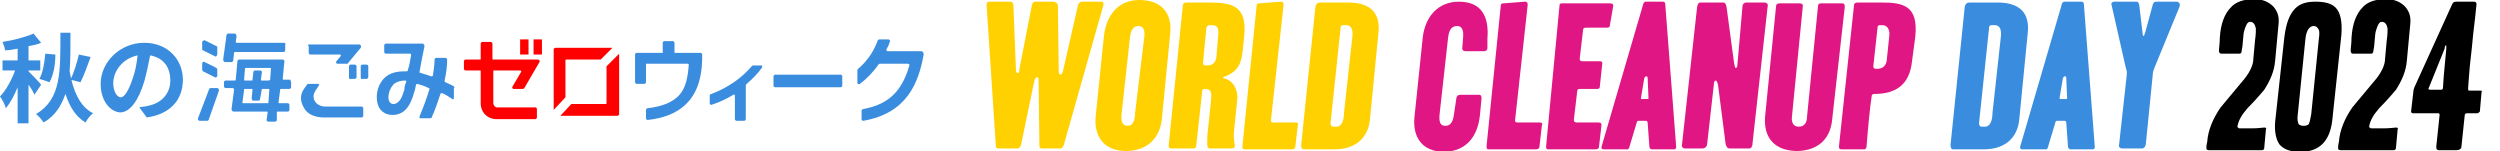
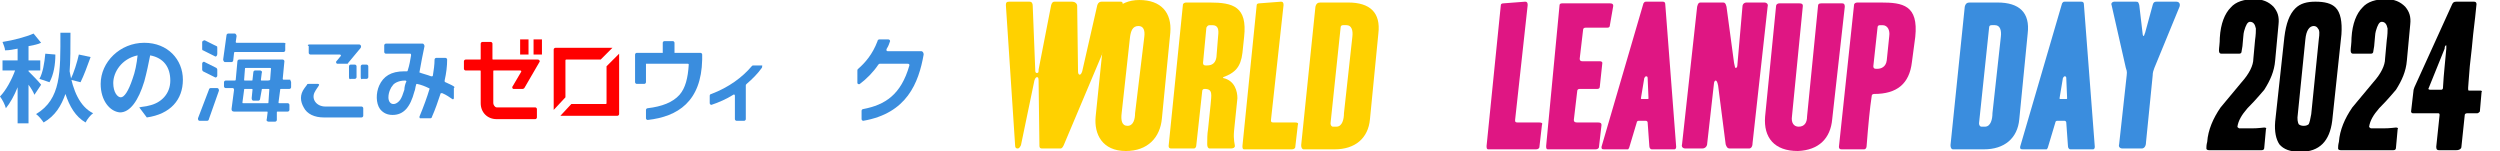
<svg xmlns="http://www.w3.org/2000/svg" version="1.1" id="レイヤー_1" x="0px" y="0px" viewBox="0 0 298 18" style="enable-background:new 0 0 298 18;" xml:space="preserve">
  <style type="text/css">
	.st0{fill:#3A8DDE;}
	.st1{fill:#FF0000;}
	.st2{fill:#FFD100;}
	.st3{fill:#DF1683;}
</style>
  <g>
    <g>
      <path class="st0" d="M4.1,11.3C4,11,3.7,10.5,3.4,10.1v4.6H2.1v-4.3c-0.4,1-0.9,1.9-1.4,2.5c-0.1-0.4-0.4-1-0.7-1.4    c0.7-0.7,1.4-2,1.8-3.1H0.3V7.2h1.8V5.8C1.6,5.9,1.1,6,0.6,6C0.6,5.7,0.4,5.3,0.3,5C1.6,4.8,3.1,4.4,4,4l0.9,1.1    c-0.4,0.2-1,0.3-1.5,0.4v1.7h1.4v1.2H3.4v0.1c0.3,0.3,1.3,1.3,1.5,1.6L4.1,11.3z M8.4,4c0,1.7,0,3.2-0.1,4.5    c0.4,2.3,1.2,4.2,2.8,5c-0.3,0.2-0.7,0.7-0.9,1.1c-1.2-0.7-1.9-1.9-2.4-3.4c-0.5,1.4-1.2,2.6-2.6,3.4c-0.2-0.3-0.6-0.8-0.9-1    c3-1.8,2.9-5,2.9-9.7H8.4z M4.7,9.4c0.4-0.7,0.6-1.9,0.7-3l1.2,0.1c0,1.2-0.2,2.4-0.7,3.3L4.7,9.4z M10.8,6.8    C10.4,7.9,10,9,9.6,9.8L8.4,9.5c0.4-0.8,0.8-2.1,1-3L10.8,6.8z" />
      <path class="st0" d="M16.6,12.8c0.4-0.1,0.8-0.1,1.1-0.2c1.5-0.3,2.6-1.4,2.6-3c0-1.6-0.8-2.7-2.4-3c-0.2,1-0.4,2-0.7,3.1    c-0.7,2.3-1.7,3.7-2.9,3.7C13.1,13.3,12,12,12,10c0-2.6,2.3-4.9,5.2-4.9c2.8,0,4.6,2,4.6,4.4c0,2.4-1.5,4.1-4.3,4.5L16.6,12.8z     M15.8,9.4c0.3-0.8,0.5-1.8,0.6-2.8c-1.9,0.4-2.9,2-2.9,3.3c0,1.1,0.5,1.7,0.9,1.7C14.8,11.6,15.3,10.9,15.8,9.4z" />
    </g>
    <g>
      <path class="st0" d="M105.8,6.1h4c0.2,0,0.3,0.2,0.3,0.4c-0.6,3.4-2,7-7.2,7.9c-0.1,0-0.2-0.1-0.2-0.2v-1c0-0.1,0.1-0.2,0.2-0.2    c2.6-0.5,4.5-1.7,5.5-5.2c0-0.1,0-0.2-0.2-0.2h-3.3c-0.1,0-0.1,0-0.2,0.1c-0.6,0.9-1.4,1.7-2.2,2.3c-0.1,0.1-0.3,0-0.3-0.1V8.4    c0-0.1,0-0.1,0.1-0.2c0.8-0.7,1.7-1.7,2.3-3.3c0-0.1,0.1-0.2,0.2-0.2l1.1,0c0.1,0,0.2,0.1,0.2,0.2c-0.1,0.3-0.2,0.6-0.4,0.9    C105.6,6,105.7,6.1,105.8,6.1" />
-       <path class="st0" d="M100.4,10.2c0,0.1-0.1,0.2-0.2,0.2h-7.8c-0.1,0-0.2-0.1-0.2-0.2V9.1c0-0.1,0.1-0.2,0.2-0.2h7.8    c0.1,0,0.2,0.1,0.2,0.2V10.2z" />
      <path class="st0" d="M90.8,8.1C90.3,8.8,89.7,9.4,89,10c-0.1,0.1-0.1,0.1-0.1,0.2v4c0,0.1-0.1,0.2-0.2,0.2h-0.9    c-0.1,0-0.2-0.1-0.2-0.2v-2.8c0-0.1-0.1-0.2-0.2-0.1c-0.8,0.5-1.7,0.9-2.6,1.2c-0.1,0-0.2-0.1-0.2-0.2v-0.9c0-0.1,0.1-0.2,0.2-0.2    c2.1-0.8,3.7-2,4.8-3.3c0.1-0.1,0.1-0.1,0.2-0.1h1.1C90.8,7.8,90.9,8,90.8,8.1" />
      <path class="st0" d="M83.5,6.3c0.1,0,0.2,0.1,0.2,0.2l0,0.6c-0.1,5-2.9,6.8-6.5,7.2c-0.1,0-0.2-0.1-0.2-0.2v-1    c0-0.1,0.1-0.2,0.2-0.2c1.7-0.2,3-0.7,3.8-1.6c0.7-0.8,1-2,1.1-3.6c0-0.1-0.1-0.1-0.1-0.1h-5C77,7.6,77,7.7,77,7.7l0,2.1    c0,0.1-0.1,0.2-0.2,0.2h-0.9c-0.1,0-0.2-0.1-0.2-0.2V6.5c0-0.1,0.1-0.2,0.2-0.2h3.1V5.1c0-0.1,0.1-0.2,0.2-0.2h1    c0.1,0,0.2,0.1,0.2,0.2v1.2H83.5z" />
      <path class="st1" d="M73.8,6.4v7.2c0,0.1-0.1,0.2-0.2,0.2h-6.8l1.3-1.4h4.1c0.1,0,0.1-0.1,0.1-0.1V7.9L73.8,6.4z M67.4,11.6V7.2    c0-0.1,0.1-0.1,0.1-0.1h4.1L73,5.7h-6.8c-0.1,0-0.2,0.1-0.2,0.2v7.2L67.4,11.6z" />
      <path class="st1" d="M62,4.7h1v1.8h-1V4.7z M63.6,4.7h1v1.8h-1V4.7z M58.8,12.3V8.5c0-0.1,0-0.1,0.1-0.1H62c0.1,0,0.2,0.1,0.1,0.2    l-1,1.7c-0.1,0.1,0,0.3,0.1,0.3h1.1c0.1,0,0.2-0.1,0.2-0.1l1.8-3.1c0.1-0.1,0-0.3-0.2-0.3h-5.3c-0.1,0-0.1,0-0.1-0.1V5.2    c0-0.1-0.1-0.2-0.2-0.2h-1c-0.1,0-0.2,0.1-0.2,0.2V7c0,0.1,0,0.1-0.1,0.1h-1.7c-0.1,0-0.2,0.1-0.2,0.2v0.9c0,0.1,0.1,0.2,0.2,0.2    h1.7c0.1,0,0.1,0,0.1,0.1v3.8c0,1.1,0.8,1.9,1.9,1.9h4.6c0.1,0,0.2-0.1,0.2-0.2V13c0-0.1-0.1-0.2-0.2-0.2l-4.6,0    C59,12.8,58.8,12.5,58.8,12.3" />
      <path class="st0" d="M54.1,10.3c-0.3-0.2-0.6-0.3-1-0.5c-0.1,0-0.1-0.1-0.1-0.2c0.2-0.9,0.3-1.7,0.3-2.5c0-0.1-0.1-0.2-0.2-0.2    h-1.1c-0.1,0-0.2,0.1-0.2,0.2c0,0.6-0.1,1.3-0.2,1.9c0,0.1-0.1,0.1-0.2,0.1c-0.5-0.2-1-0.3-1.5-0.5C50,8.7,50,8.6,50,8.6    c0.2-1.1,0.4-2.2,0.6-3.1c0-0.1-0.1-0.3-0.2-0.3h-4.4c-0.1,0-0.2,0.1-0.2,0.2v0.8c0,0.1,0.1,0.2,0.2,0.2h2.9C49,6.4,49,6.5,49,6.6    c-0.1,0.6-0.2,1.2-0.4,1.8c0,0.1-0.1,0.1-0.1,0.1c-0.1,0-0.2,0-0.2,0c0,0,0,0-0.1,0v0c-1.6,0-2.5,0.6-3,1.7    c-0.4,0.9-0.4,2.1,0.1,2.8c0.4,0.5,0.9,0.7,1.5,0.7c1.3,0,2.1-0.9,2.6-2.8c0.1-0.2,0.1-0.5,0.2-0.8c0-0.1,0.1-0.1,0.1-0.1    c0.5,0.1,1,0.3,1.4,0.5c0.1,0,0.1,0.1,0.1,0.1c-0.3,1-0.7,2.1-1.2,3.3c0,0.1,0,0.2,0.1,0.2h1.2c0.1,0,0.2-0.1,0.2-0.2    c0.4-0.9,0.7-1.8,1-2.7c0-0.1,0.1-0.1,0.2-0.1c0.5,0.2,0.9,0.5,1.2,0.7c0.1,0.1,0.2,0,0.2-0.1v-1.2C54.2,10.4,54.2,10.4,54.1,10.3     M48.3,9.6c0.1,0,0.2,0.1,0.1,0.2c-0.1,0.2-0.2,0.6-0.2,0.9c-0.2,0.6-0.3,0.9-0.5,1.2c-0.6,0.8-1.4,0.6-1.4-0.3    c0-0.6,0.3-1.2,0.5-1.4C46.9,10,47.4,9.6,48.3,9.6" />
      <path class="st0" d="M36.9,5.3h5.9c0.2,0,0.3,0.2,0.2,0.4l-1.5,1.8c0,0.1-0.1,0.1-0.2,0.1h-1.1c-0.1,0-0.2-0.2-0.1-0.3l0.5-0.6    c0.1-0.1,0-0.2-0.1-0.2h-3.5c-0.1,0-0.2-0.1-0.2-0.2V5.5C36.6,5.4,36.7,5.3,36.9,5.3 M41.6,9.2V7.9c0-0.1,0.1-0.2,0.2-0.2h0.5    c0.1,0,0.2,0.1,0.2,0.2v1.3c0,0.1-0.1,0.2-0.2,0.2h-0.5C41.7,9.5,41.6,9.4,41.6,9.2 M43,9.2V7.9c0-0.1,0.1-0.2,0.2-0.2h0.5    c0.1,0,0.2,0.1,0.2,0.2v1.3c0,0.1-0.1,0.2-0.2,0.2h-0.5C43.1,9.5,43,9.4,43,9.2 M38.8,12.7c-1.1,0-1.7-0.9-1.3-1.7    c0.2-0.4,0.4-0.6,0.5-0.8c0.1-0.1,0-0.2-0.1-0.2h-1.1c-0.1,0-0.2,0-0.2,0.1c-0.1,0.1-0.2,0.3-0.3,0.4c-0.6,0.8-0.5,1.6-0.1,2.3    c0.4,0.8,1.3,1.2,2.4,1.2h4.5c0.1,0,0.2-0.1,0.2-0.2v-0.9c0-0.1-0.1-0.2-0.2-0.2L38.8,12.7z" />
      <path class="st0" d="M25.6,6.7L24.2,6c-0.1,0-0.1-0.1-0.1-0.2V5c0-0.1,0.2-0.2,0.3-0.2l1.4,0.7c0.1,0,0.1,0.1,0.1,0.2v0.7    C25.9,6.7,25.7,6.8,25.6,6.7 M25.9,9V8.3c0-0.1-0.1-0.2-0.1-0.2l-1.4-0.7c-0.1-0.1-0.3,0-0.3,0.2v0.7c0,0.1,0.1,0.2,0.1,0.2    l1.4,0.7C25.7,9.3,25.9,9.2,25.9,9 M25.9,10.5h-0.8c-0.1,0-0.2,0.1-0.2,0.2l-1.3,3.4c0,0.1,0,0.3,0.2,0.3h0.9    c0.1,0,0.2-0.1,0.2-0.2l1.2-3.4C26.1,10.6,26,10.5,25.9,10.5 M33.8,5.1h-5.6c-0.1,0-0.1-0.1-0.1-0.1l0.1-0.7    c0-0.1-0.1-0.3-0.2-0.3h-0.8c-0.1,0-0.2,0.1-0.2,0.2l-0.4,2.9c0,0.1,0.1,0.3,0.2,0.3h0.8c0.1,0,0.2-0.1,0.2-0.2l0.1-0.9    c0-0.1,0.1-0.1,0.1-0.1h5.8c0.1,0,0.2-0.1,0.2-0.2V5.3C34.1,5.2,34,5.1,33.8,5.1 M34.7,9.8v0.6c0,0.1-0.1,0.2-0.2,0.2h-1    c-0.1,0-0.1,0-0.1,0.1l-0.2,1.5c0,0.1,0,0.1,0.1,0.1h1c0.1,0,0.2,0.1,0.2,0.2v0.6c0,0.1-0.1,0.2-0.2,0.2h-1.2    c-0.1,0-0.1,0-0.1,0.1L33,14.3c0,0.1-0.1,0.2-0.2,0.2h-0.8c-0.1,0-0.3-0.1-0.2-0.3l0.1-0.8c0-0.1,0-0.1-0.1-0.1h-3.9    c-0.2,0-0.3-0.1-0.3-0.3l0.3-2.3c0-0.1-0.1-0.2-0.1-0.2h-0.9c-0.1,0-0.2-0.1-0.2-0.2V9.8c0-0.1,0.1-0.2,0.2-0.2h1.1    c0.1,0,0.1-0.1,0.1-0.1l0.2-2.2c0-0.1,0.1-0.2,0.2-0.2h5.2c0.1,0,0.2,0.1,0.2,0.2l-0.2,2.1c0,0.1,0.1,0.1,0.1,0.1h0.8    C34.6,9.6,34.7,9.7,34.7,9.8 M32.1,10.7c0-0.1,0-0.1-0.1-0.1h-0.7c-0.1,0-0.1,0-0.1,0.1L31,11.8c0,0.1-0.1,0.2-0.2,0.2h-0.6    c-0.1,0-0.2-0.1-0.2-0.3l0.1-1c0-0.1,0-0.1-0.1-0.1h-0.8c-0.1,0-0.1,0-0.1,0.1l-0.2,1.5c0,0.1,0,0.1,0.1,0.1h2.9    c0.1,0,0.1,0,0.1-0.1L32.1,10.7z M32.2,9.5l0.1-1.3c0-0.1,0-0.1-0.1-0.1h-2.9c-0.1,0-0.1,0-0.1,0.1l-0.1,1.3c0,0.1,0,0.1,0.1,0.1    h0.8c0.1,0,0.1,0,0.1-0.1l0.1-0.9c0-0.1,0.1-0.2,0.2-0.2h0.6c0.1,0,0.3,0.1,0.2,0.3l-0.1,0.8c0,0.1,0,0.1,0.1,0.1h0.7    C32.2,9.6,32.2,9.5,32.2,9.5" />
    </g>
  </g>
-   <path class="st2" d="M126.8,17.3c-0.1,0.2-0.2,0.4-0.4,0.4h-2.2c-0.2,0-0.3-0.1-0.3-0.3l-0.1-7.8c0-0.4-0.1-0.4-0.2-0.4  c-0.1,0-0.2,0.1-0.3,0.4l-1.6,7.7c-0.1,0.2-0.2,0.4-0.4,0.4h-2.3c-0.2,0-0.3-0.1-0.3-0.4l-1.1-16.7c0-0.3,0.1-0.4,0.4-0.4h2.4  c0.3,0,0.4,0.2,0.4,0.5l0.3,7.6c0,0.2,0,0.4,0.2,0.4c0.2,0,0.2-0.1,0.2-0.4l1.5-7.7c0.1-0.3,0.2-0.4,0.4-0.4h2.1  c0.3,0,0.6,0.2,0.6,0.5l0.1,7.8c0,0.3,0.1,0.4,0.2,0.4c0.1,0,0.2-0.1,0.3-0.4l1.8-7.9c0.1-0.3,0.3-0.4,0.5-0.4h2.3  c0.2,0,0.3,0.2,0.2,0.5L126.8,17.3z" />
+   <path class="st2" d="M126.8,17.3c-0.1,0.2-0.2,0.4-0.4,0.4h-2.2c-0.2,0-0.3-0.1-0.3-0.3l-0.1-7.8c0-0.4-0.1-0.4-0.2-0.4  c-0.1,0-0.2,0.1-0.3,0.4l-1.6,7.7c-0.1,0.2-0.2,0.4-0.4,0.4c-0.2,0-0.3-0.1-0.3-0.4l-1.1-16.7c0-0.3,0.1-0.4,0.4-0.4h2.4  c0.3,0,0.4,0.2,0.4,0.5l0.3,7.6c0,0.2,0,0.4,0.2,0.4c0.2,0,0.2-0.1,0.2-0.4l1.5-7.7c0.1-0.3,0.2-0.4,0.4-0.4h2.1  c0.3,0,0.6,0.2,0.6,0.5l0.1,7.8c0,0.3,0.1,0.4,0.2,0.4c0.1,0,0.2-0.1,0.3-0.4l1.8-7.9c0.1-0.3,0.3-0.4,0.5-0.4h2.3  c0.2,0,0.3,0.2,0.2,0.5L126.8,17.3z" />
  <path class="st2" d="M138.5,14.1c-0.2,2.3-1.7,3.9-4.3,3.9c-2.8,0-3.8-2-3.6-4.1l1-9.7c0.3-2.4,1.7-4.2,4.2-4.2  c2.6,0,3.9,1.5,3.7,3.9L138.5,14.1z M136.4,4.4c0.1-0.8-0.1-1.3-0.7-1.3c-0.7,0-0.9,0.6-1,1.3l-1,9.1c-0.1,0.8,0,1.5,0.7,1.5  c0.7,0,0.9-0.8,0.9-1.5L136.4,4.4z" />
  <path class="st2" d="M141,0.6c0-0.2,0.2-0.3,0.4-0.3c0.6,0,1.6,0,2.8,0c2.8,0,4.5,0.5,4.1,4.1l-0.2,1.9c-0.2,1.7-0.9,2.4-2.3,2.9  l0,0.1c1.4,0.3,1.7,1.6,1.7,2.4l-0.4,3.9c-0.1,1.1,0.1,1.6,0.1,1.8c0,0.2-0.2,0.3-0.5,0.3h-2.5c-0.2,0-0.3-0.2-0.3-0.5  c0-0.6,0-1.2,0.1-1.8l0.3-2.9c0.1-1.2,0.3-1.9-0.7-1.9c-0.2,0-0.3,0.1-0.3,0.3l-0.7,6.4c0,0.2-0.1,0.4-0.3,0.4c-0.5,0-1.6,0-2.7,0  c-0.2,0-0.3-0.1-0.3-0.3L141,0.6z M145.2,4.3c0.1-0.8,0-1.3-0.7-1.3h-0.3c-0.2,0-0.3,0.1-0.4,0.3l-0.4,4.2c0,0.2,0.1,0.3,0.3,0.3  h0.2c0.6,0,1-0.3,1.1-1L145.2,4.3z" />
  <path class="st2" d="M152.7,0.2c0.2,0,0.3,0.1,0.3,0.4l-1.5,13.7c0,0.2,0,0.3,0.3,0.3h2.6c0.3,0,0.4,0.1,0.3,0.3l-0.3,2.6  c0,0.2-0.2,0.3-0.4,0.3h-5.7c-0.2,0-0.2-0.2-0.2-0.4l1.7-16.8c0-0.1,0.1-0.2,0.3-0.2L152.7,0.2z" />
  <path class="st2" d="M156.8,0.8c0.1-0.4,0.3-0.5,0.6-0.5h3.3c2.6,0,3.9,1.2,3.6,3.7l-1,10.2c-0.2,2.3-1.8,3.6-4.2,3.6h-3.7  c-0.2,0-0.3-0.2-0.3-0.5L156.8,0.8z M158.6,14.7c0,0.2,0.1,0.4,0.3,0.4h0.4c0.7,0,0.9-0.9,0.9-1.6l1-9.1c0.1-0.8-0.1-1.4-0.7-1.4  h-0.4c-0.2,0-0.3,0.1-0.3,0.3L158.6,14.7z" />
-   <path class="st3" d="M177.3,5.7c0,0.2-0.1,0.4-0.4,0.4l-2.2,0c-0.2,0-0.4-0.1-0.4-0.3l0.1-1.3c0.1-1-0.2-1.4-0.7-1.4  c-0.7,0-1,0.5-1.1,1.5l-1,9c-0.1,1,0.1,1.4,0.7,1.4c0.6,0,0.9-0.5,1-1.3l0.3-2c0-0.2,0.2-0.4,0.4-0.4l2.3,0c0.2,0,0.3,0.1,0.3,0.4  l-0.2,2.1c-0.3,2.6-1.7,4.2-4.2,4.3c-2.9,0-3.8-2-3.6-4.1l1-9.6c0.3-2.4,1.8-4.2,4.3-4.2c2.8,0,3.6,1.9,3.4,4.4L177.3,5.7z" />
  <path class="st3" d="M181.8,0.2c0.2,0,0.3,0.1,0.3,0.4l-1.5,13.7c0,0.2,0,0.3,0.3,0.3h2.6c0.3,0,0.4,0.1,0.3,0.3l-0.3,2.6  c0,0.2-0.2,0.3-0.4,0.3h-5.7c-0.2,0-0.2-0.2-0.2-0.4l1.7-16.8c0-0.1,0.1-0.2,0.3-0.2L181.8,0.2z" />
  <path class="st3" d="M191.9,3c0,0.2-0.1,0.3-0.3,0.3h-2.6c-0.2,0-0.3,0.1-0.3,0.3l-0.4,3.4c0,0.2,0.1,0.3,0.3,0.3h2.1  c0.2,0,0.3,0.1,0.3,0.2l-0.3,2.8c0,0.2-0.1,0.3-0.3,0.3h-2.1c-0.2,0-0.3,0.1-0.3,0.3l-0.4,3.4c0,0.2,0.1,0.3,0.4,0.3h2.5  c0.3,0,0.4,0.1,0.4,0.3l-0.3,2.6c0,0.2-0.2,0.3-0.4,0.3l-5.7,0c-0.2,0-0.2-0.2-0.2-0.4l1.6-16.8c0-0.1,0.1-0.2,0.3-0.2h5.7  c0.3,0,0.4,0.1,0.4,0.3L191.9,3z" />
  <path class="st3" d="M199.8,17.5c0,0.2-0.1,0.3-0.2,0.3h-2.7c-0.2,0-0.3-0.2-0.3-0.4l-0.2-2.8c0-0.1-0.1-0.2-0.2-0.2h-0.9  c-0.1,0-0.2,0.1-0.2,0.2l-0.9,3c-0.1,0.2-0.1,0.2-0.2,0.2h-2.8c-0.3,0-0.3-0.1-0.3-0.3l5-17.1c0.1-0.1,0.1-0.2,0.3-0.2h2  c0.2,0,0.3,0.1,0.3,0.3L199.8,17.5z M195.6,11.7c0,0.1,0,0.1,0.1,0.1h0.7c0.1,0,0.1,0,0.1-0.1l-0.1-2.4c0-0.2-0.1-0.2-0.2-0.2  c-0.1,0-0.1,0.1-0.2,0.2L195.6,11.7z" />
  <path class="st3" d="M208.9,17.1c0,0.4-0.2,0.6-0.4,0.6h-2.3c-0.3,0-0.4-0.2-0.5-0.5l-0.9-7c-0.1-0.5-0.2-0.6-0.3-0.6  c-0.1,0-0.2,0.2-0.2,0.4l-0.8,7.1c0,0.3-0.2,0.6-0.6,0.6h-2c-0.3,0-0.5-0.2-0.4-0.5l1.8-16.4c0.1-0.4,0.2-0.5,0.4-0.5l2.7,0  c0.2,0,0.3,0.1,0.4,0.5l0.9,6.7c0.1,0.4,0.1,0.6,0.2,0.6c0.1,0,0.2-0.1,0.2-0.4l0.6-6.9c0-0.3,0.2-0.5,0.5-0.5c0.5,0,1.2,0,2.1,0  c0.3,0,0.5,0.2,0.4,0.5L208.9,17.1z" />
  <path class="st3" d="M218.4,14.2c-0.2,2.3-1.6,3.7-4.1,3.8c-2.8,0-4.1-1.6-3.9-4.1l1.3-13.1c0-0.3,0.2-0.4,0.4-0.4h2.4  c0.3,0,0.4,0.1,0.4,0.3l-1.3,13.2c-0.1,0.7,0.2,1.2,0.8,1.2c0.7,0,1-0.5,1-1.2l1.3-13.1c0-0.3,0.1-0.4,0.4-0.4c1.5,0,2.3,0,2.5,0  c0.2,0,0.3,0.1,0.3,0.4L218.4,14.2z" />
  <path class="st3" d="M227.9,7.4c-0.3,2.6-1.8,3.8-4.5,3.8c-0.2,0-0.3,0.1-0.3,0.3c-0.2,1.3-0.4,3.3-0.6,5.9c0,0.2-0.1,0.4-0.3,0.4  c-0.5,0-1.6,0-2.7,0c-0.2,0-0.3-0.1-0.3-0.3L221,0.6c0-0.2,0.2-0.3,0.4-0.3c0.6,0,1.6,0,2.8,0c2.6,0,4.5,0.3,4.1,4.1L227.9,7.4z   M225.2,4.3c0.1-0.7-0.2-1.3-0.8-1.3h-0.3c-0.2,0-0.3,0.1-0.3,0.3l-0.5,4.6c0,0.2,0.1,0.3,0.3,0.3h0.2c0.4,0,1-0.2,1.1-1L225.2,4.3z  " />
  <path class="st0" d="M234.2,0.8c0.1-0.4,0.3-0.5,0.6-0.5h3.3c2.6,0,3.9,1.2,3.6,3.7l-1,10.2c-0.2,2.3-1.8,3.6-4.2,3.6h-3.7  c-0.2,0-0.3-0.2-0.3-0.5L234.2,0.8z M235.9,14.7c0,0.2,0.1,0.4,0.3,0.4h0.4c0.7,0,0.9-0.9,0.9-1.6l1-9.1c0.1-0.8-0.1-1.4-0.7-1.4  h-0.4c-0.2,0-0.3,0.1-0.3,0.3L235.9,14.7z" />
  <path class="st0" d="M249.7,17.5c0,0.2-0.1,0.3-0.2,0.3h-2.7c-0.2,0-0.3-0.2-0.3-0.4l-0.2-2.8c0-0.1-0.1-0.2-0.2-0.2h-0.9  c-0.1,0-0.2,0.1-0.2,0.2l-0.9,3c-0.1,0.2-0.1,0.2-0.2,0.2h-2.8c-0.3,0-0.3-0.1-0.3-0.3l5-17.1c0.1-0.1,0.1-0.2,0.3-0.2h2  c0.2,0,0.3,0.1,0.3,0.3L249.7,17.5z M245.5,11.7c0,0.1,0,0.1,0.1,0.1h0.7c0.1,0,0.1,0,0.1-0.1l-0.1-2.4c0-0.2-0.1-0.2-0.2-0.2  c-0.1,0-0.1,0.1-0.2,0.2L245.5,11.7z" />
  <path class="st0" d="M256.8,8.1c-0.1,0.3-0.2,0.5-0.2,0.9l-0.8,8c0,0.4-0.2,0.7-0.5,0.7H253c-0.3,0-0.5-0.2-0.4-0.5l0.9-8.2  c0-0.2,0.1-0.4-0.1-0.9l-1.7-7.5c-0.1-0.2,0.1-0.4,0.3-0.4h2.6c0.3,0,0.3,0.1,0.4,0.4l0.4,3.4c0,0.2,0.1,0.3,0.1,0.3  c0.1,0,0.1-0.2,0.2-0.4l0.9-3.3c0.1-0.4,0.3-0.4,0.5-0.4h2.3c0.4,0,0.5,0.3,0.4,0.6L256.8,8.1z" />
  <g>
    <path d="M271.2,7.2c-0.1,1.3-0.6,2.4-1.3,3.5c-0.2,0.2-0.8,1-2,2.2c-0.7,0.8-1.1,1.5-1.2,2.2c0,0.1,0.1,0.1,0.2,0.2   c0.4,0,0.9,0,1.5,0c0.8,0,1.4-0.1,1.5-0.1c0.2,0,0.3,0.1,0.2,0.2l-0.2,2.2c0,0.2-0.1,0.3-0.3,0.3l-6.3,0c-0.2,0-0.3-0.1-0.3-0.2   c0-0.2,0-0.4,0.1-0.8c0.1-1.4,0.7-2.8,1.6-4.1c0.1-0.1,0.9-1.1,2.5-3c0.9-1,1.4-2,1.4-2.8l0.2-2.2c0.1-0.7,0.1-1.1,0.1-1.4   c-0.1-0.5-0.3-0.8-0.7-0.8c-0.3,0-0.5,0.4-0.7,1.1c-0.1,0.3-0.1,0.9-0.2,1.8l-0.1,0.6c0,0.2-0.1,0.3-0.3,0.3c-0.2,0-0.8,0-2.1,0   c-0.2,0-0.3-0.1-0.3-0.4c0-0.3,0.1-0.8,0.1-1.5c0.1-1.7,0.6-2.9,1.3-3.6c0.6-0.7,1.6-1,2.8-1c1,0,1.7,0.3,2.3,0.9   c0.5,0.6,0.7,1.2,0.6,2.1L271.2,7.2z" />
    <path d="M278,14.4c-0.3,2.4-1.5,3.7-3.8,3.7c-1.2,0-2-0.3-2.5-0.9c-0.4-0.6-0.6-1.5-0.5-2.7l1.1-10.1c0.2-1.6,0.6-2.7,1.3-3.4   c0.6-0.6,1.4-0.8,2.4-0.8c1.1,0,1.9,0.2,2.4,0.7c0.6,0.6,0.8,1.7,0.7,3.2L278,14.4z M275.5,13.6l0.9-8.9c0.1-0.7,0.1-1.1-0.1-1.3   c-0.1-0.2-0.3-0.3-0.5-0.3c-0.5,0-0.9,0.5-1,1.6l-0.9,8.9c-0.1,0.6,0,1,0.1,1.2c0.1,0.1,0.3,0.2,0.6,0.2c0.3,0,0.5-0.1,0.6-0.2   C275.3,14.6,275.4,14.2,275.5,13.6z" />
    <path d="M286.9,7.2c-0.1,1.3-0.6,2.4-1.3,3.5c-0.2,0.2-0.8,1-2,2.2c-0.7,0.8-1.1,1.5-1.2,2.2c0,0.1,0.1,0.1,0.2,0.2   c0.4,0,0.9,0,1.5,0c0.8,0,1.4-0.1,1.5-0.1c0.2,0,0.3,0.1,0.2,0.2l-0.2,2.2c0,0.2-0.1,0.3-0.3,0.3l-6.3,0c-0.2,0-0.3-0.1-0.3-0.2   c0-0.2,0-0.4,0.1-0.8c0.1-1.4,0.7-2.8,1.6-4.1c0.1-0.1,0.9-1.1,2.5-3c0.9-1,1.4-2,1.4-2.8l0.2-2.2c0.1-0.7,0.1-1.1,0.1-1.4   c-0.1-0.5-0.3-0.8-0.7-0.8c-0.3,0-0.5,0.4-0.7,1.1c-0.1,0.3-0.1,0.9-0.2,1.8l-0.1,0.6c0,0.2-0.1,0.3-0.3,0.3c-0.2,0-0.8,0-2.1,0   c-0.2,0-0.3-0.1-0.3-0.4c0-0.3,0.1-0.8,0.1-1.5c0.1-1.7,0.6-2.9,1.3-3.6c0.6-0.7,1.6-1,2.8-1c1,0,1.7,0.3,2.3,0.9   c0.5,0.6,0.7,1.2,0.6,2.1L286.9,7.2z" />
    <path d="M295.3,13.5c-0.1,0-0.5,0-1.2,0c-0.2,0-0.3,0.1-0.3,0.2l-0.4,3.8c0,0.2-0.2,0.4-0.6,0.4h-2.1c-0.2,0-0.3-0.1-0.3-0.4   l0.4-3.8c0-0.2-0.1-0.2-0.2-0.2c-0.1,0-0.6,0-1.5,0c-0.7,0-1.2,0-1.5,0c-0.1,0-0.2-0.1-0.2-0.2l0.3-2.6l0.1-0.3l4.5-9.9   c0.1-0.2,0.2-0.3,0.5-0.3h2.1c0.2,0,0.3,0.1,0.3,0.3c-0.1,0.9-0.2,2.1-0.4,3.6c-0.1,1-0.2,2.2-0.4,3.8c-0.1,1.5-0.2,2.3-0.2,2.6   c0,0.2,0,0.3,0.1,0.3c0.5,0,0.9,0,1.4,0c0.1,0,0.2,0.1,0.1,0.2l-0.2,2.3C295.5,13.4,295.4,13.5,295.3,13.5z M291.6,5.8   c0-0.3,0-0.4,0-0.4c-0.1,0-0.2,0.1-0.2,0.4c-0.4,1-1,2.5-1.9,4.7c-0.1,0.1,0,0.2,0.2,0.2c0.2,0,0.7,0,1.3,0c0.1,0,0.2-0.1,0.2-0.2   C291.3,8.6,291.5,7.1,291.6,5.8z" />
  </g>
</svg>